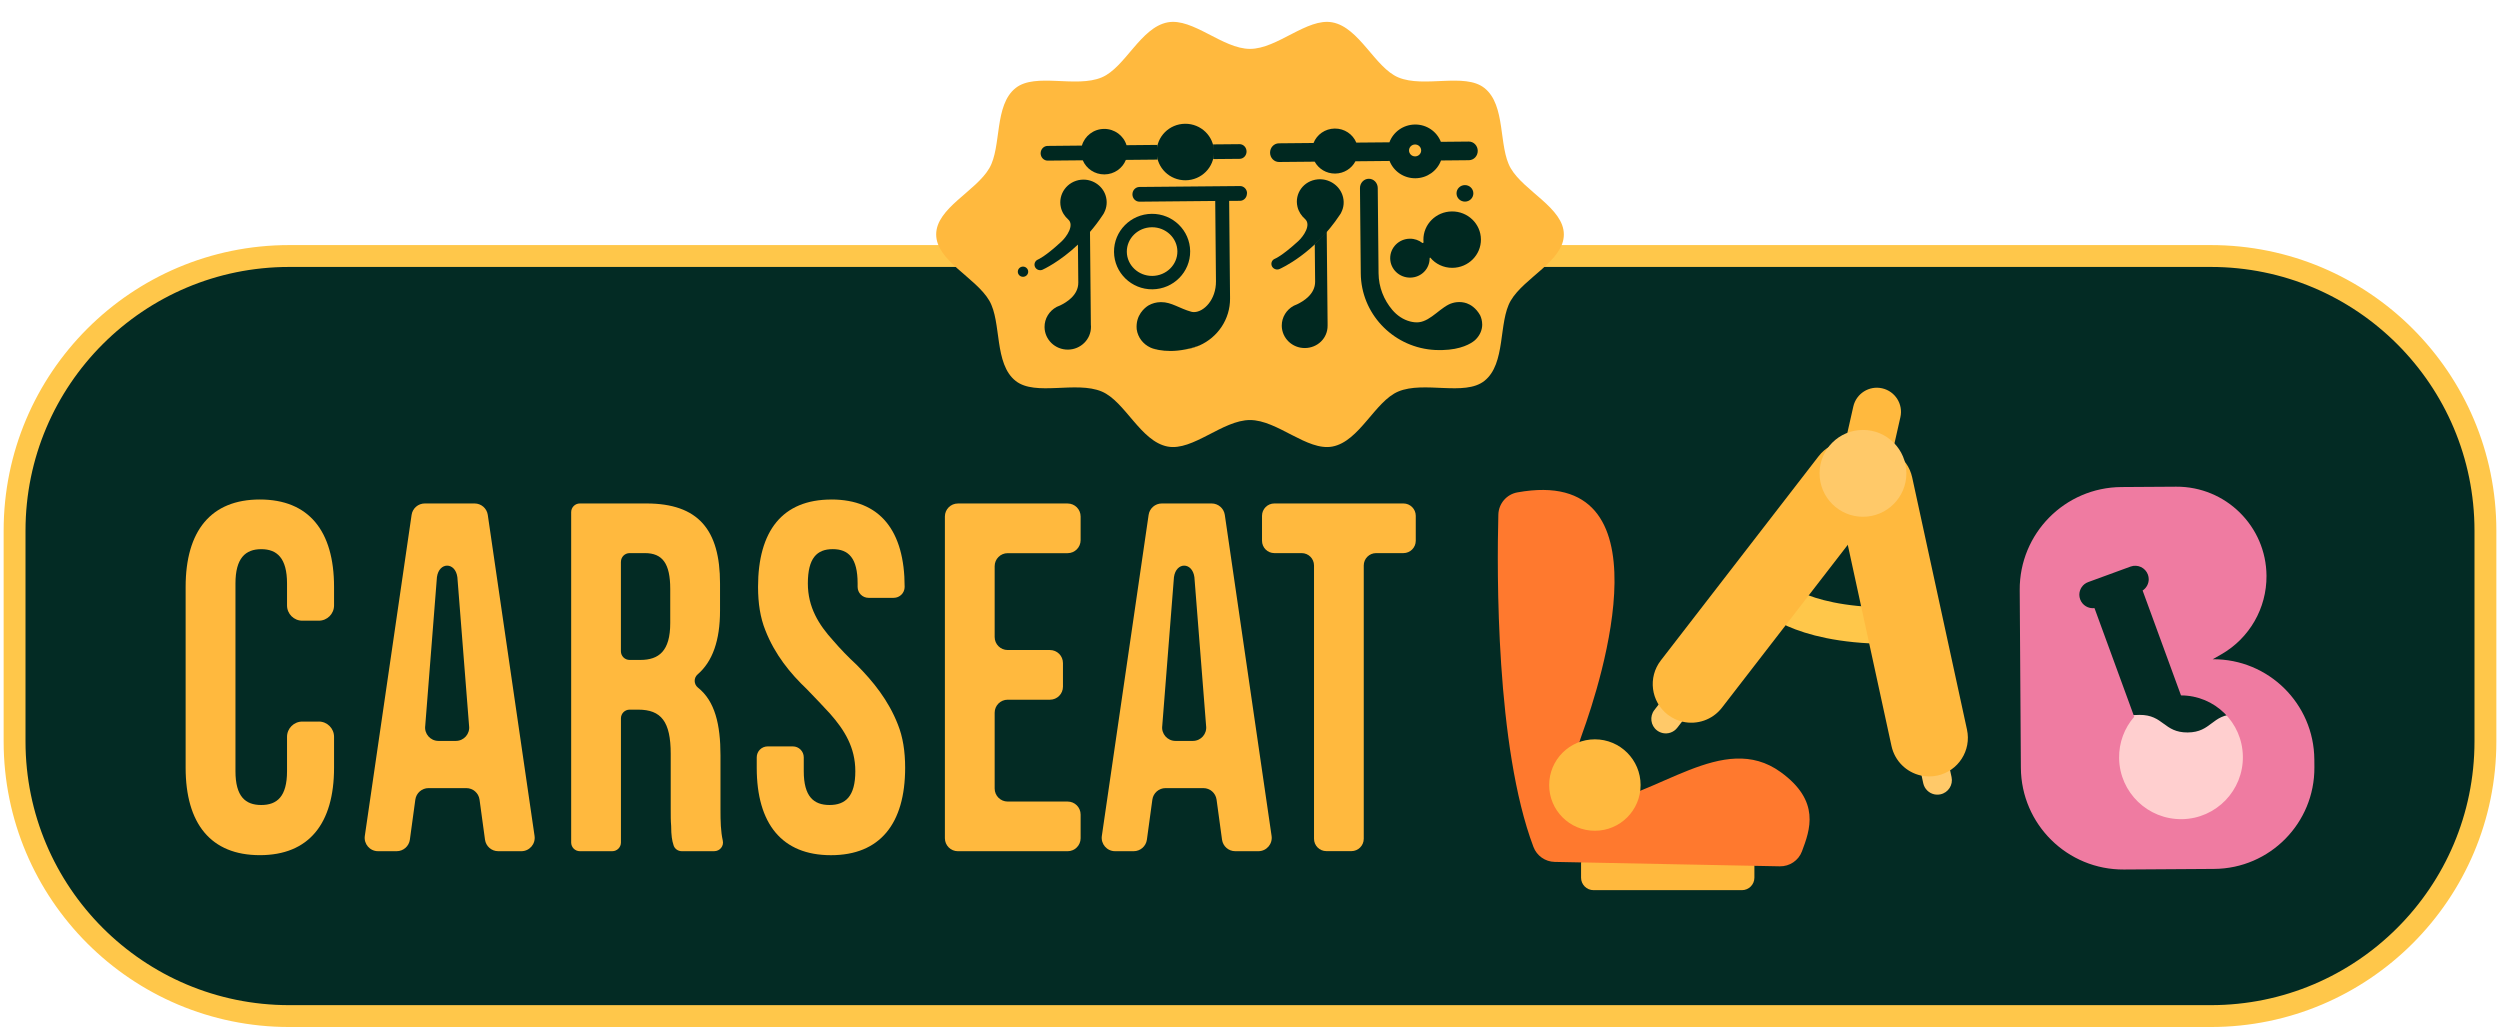
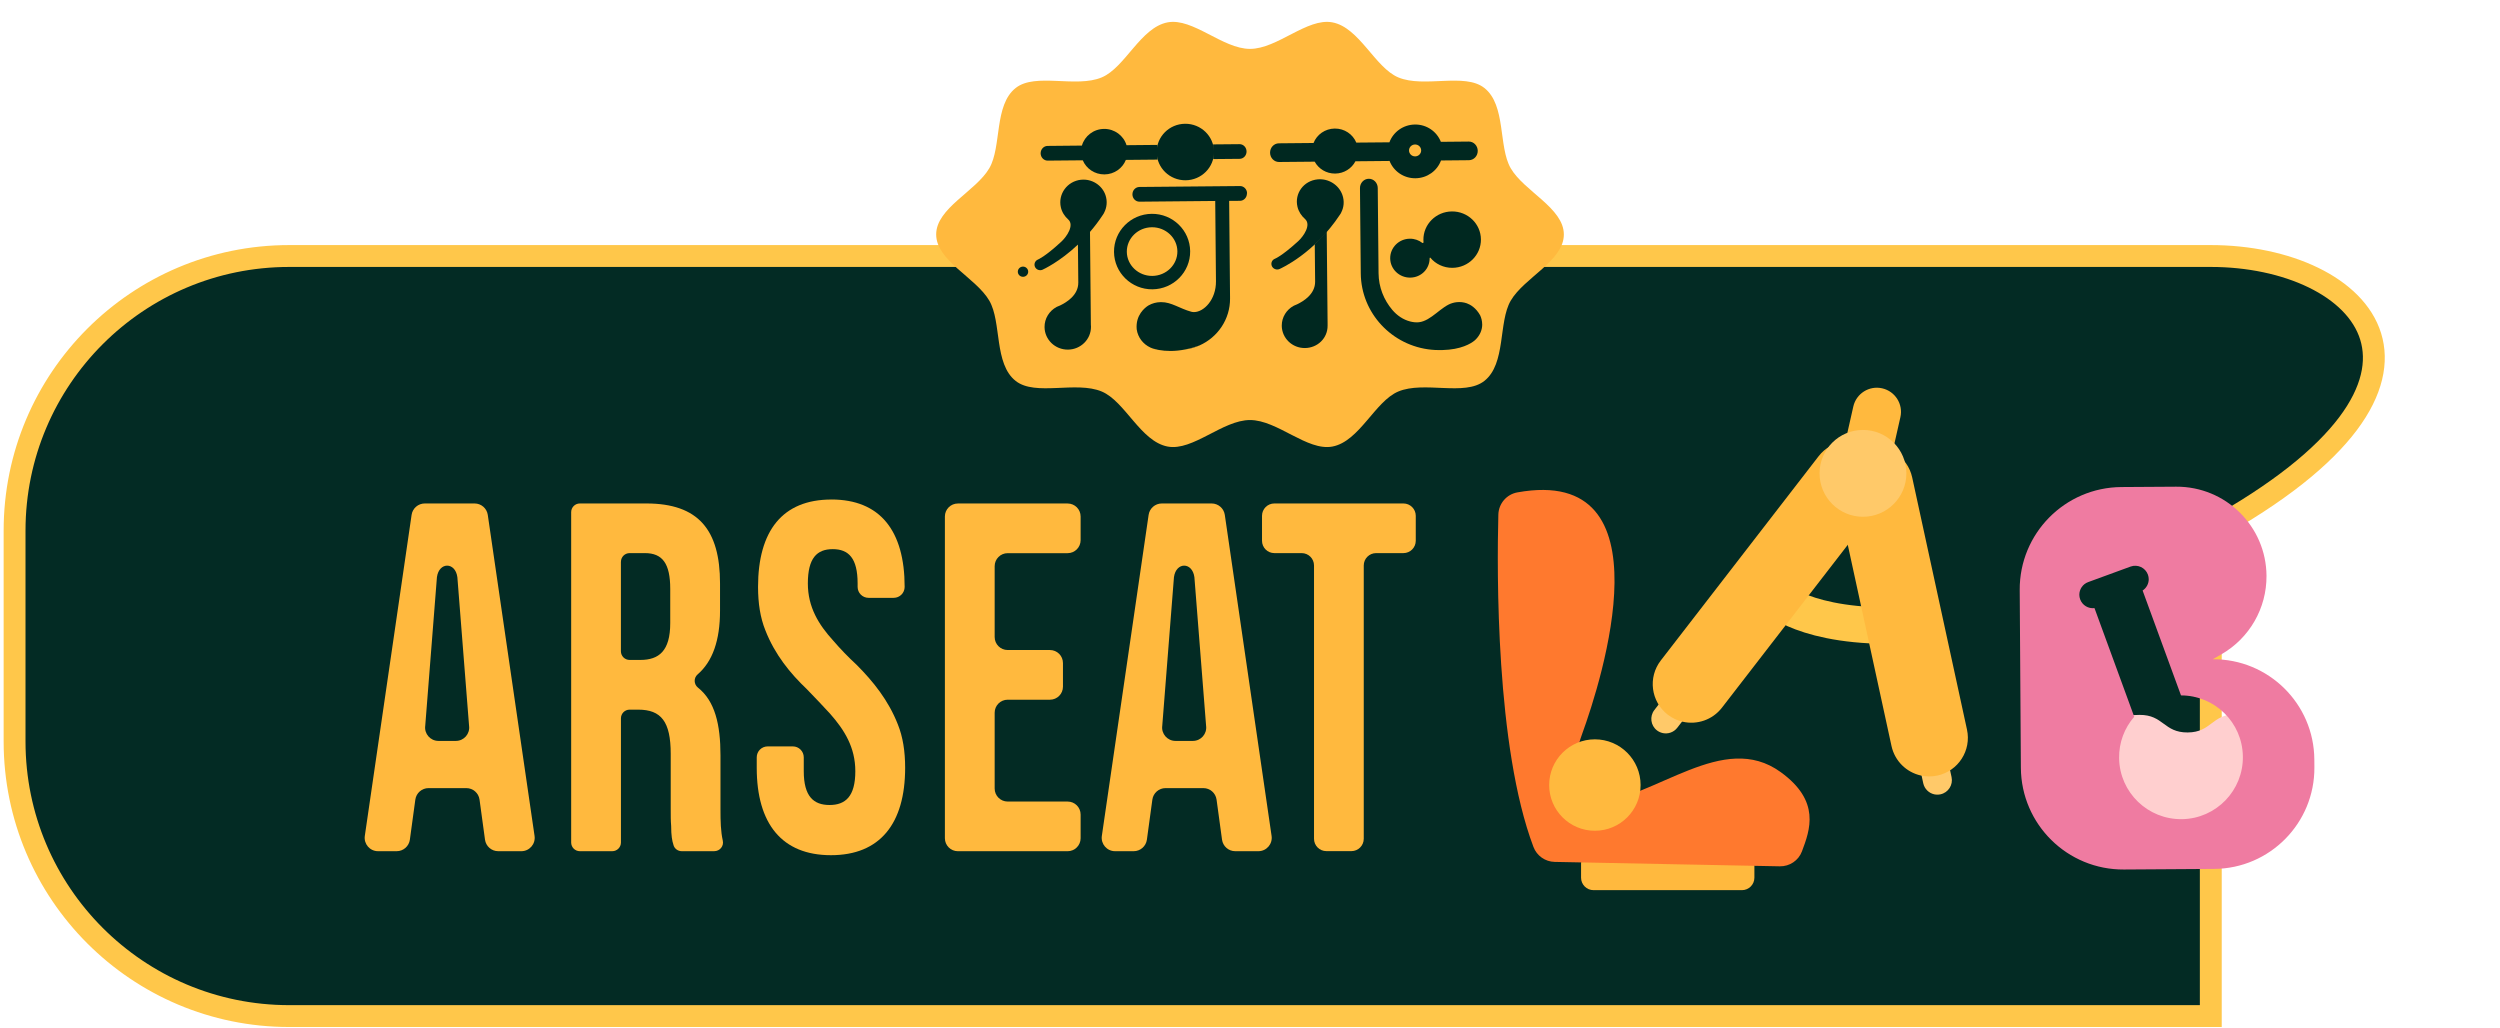
<svg xmlns="http://www.w3.org/2000/svg" width="343" height="141" viewBox="0 0 343 141" fill="none">
-   <path d="M303.321 35.125H39.679C18.869 35.125 2 51.995 2 72.804V101.727C2 122.536 18.869 139.406 39.679 139.406H303.321C324.131 139.406 341 122.536 341 101.727V72.804C341 51.995 324.131 35.125 303.321 35.125Z" fill="#032B24" stroke="#FFC74A" stroke-width="3" stroke-miterlimit="10" />
-   <path d="M43.736 98.996C44.894 98.996 45.832 99.934 45.832 101.092V105.333C45.832 113.034 42.356 117.328 35.651 117.328C28.945 117.328 25.469 113.034 25.469 105.333V80.525C25.469 72.825 28.945 68.531 35.651 68.531C42.356 68.531 45.832 72.825 45.832 80.525V83.063C45.832 84.222 44.894 85.159 43.736 85.159H41.476C40.318 85.159 39.38 84.222 39.38 83.063V80.05C39.38 76.575 38.013 75.347 35.843 75.347C33.673 75.347 32.306 76.575 32.306 80.05V105.812C32.306 109.288 33.673 110.446 35.843 110.446C38.013 110.446 39.38 109.288 39.38 105.812V101.096C39.38 99.938 40.318 99 41.476 99H43.736V98.996Z" fill="#FFB93E" />
+   <path d="M303.321 35.125H39.679C18.869 35.125 2 51.995 2 72.804V101.727C2 122.536 18.869 139.406 39.679 139.406H303.321V72.804C341 51.995 324.131 35.125 303.321 35.125Z" fill="#032B24" stroke="#FFC74A" stroke-width="3" stroke-miterlimit="10" />
  <path d="M71.532 116.784H68.352C67.439 116.784 66.665 116.108 66.542 115.203L65.793 109.71C65.67 108.805 64.896 108.129 63.983 108.129H58.793C57.88 108.129 57.106 108.805 56.983 109.71L56.234 115.203C56.111 116.108 55.337 116.784 54.425 116.784H51.862C50.748 116.784 49.893 115.793 50.052 114.692L56.471 70.639C56.602 69.742 57.372 69.075 58.281 69.075H65.113C66.022 69.075 66.792 69.742 66.923 70.639L73.342 114.692C73.501 115.793 72.646 116.784 71.532 116.784ZM60.156 101.653H62.547C63.656 101.653 64.507 100.675 64.356 99.578L62.751 79.186C62.465 77.078 60.234 77.078 59.947 79.186L58.342 99.578C58.191 100.675 59.046 101.653 60.152 101.653H60.156Z" fill="#FFB93E" />
  <path d="M172.652 116.784H169.471C168.558 116.784 167.785 116.108 167.662 115.203L166.913 109.71C166.79 108.805 166.016 108.129 165.103 108.129H159.912C159 108.129 158.226 108.805 158.103 109.71L157.354 115.203C157.231 116.108 156.457 116.784 155.544 116.784H152.982C151.868 116.784 151.013 115.793 151.172 114.692L157.591 70.639C157.722 69.742 158.492 69.075 159.401 69.075H166.233C167.142 69.075 167.912 69.742 168.043 70.639L174.462 114.692C174.621 115.793 173.766 116.784 172.652 116.784ZM161.276 101.653H163.666C164.776 101.653 165.627 100.675 165.476 99.578L163.871 79.186C163.585 77.078 161.353 77.078 161.067 79.186L159.462 99.578C159.311 100.675 160.166 101.653 161.272 101.653H161.276Z" fill="#FFB93E" />
  <path d="M93.536 116.784C93 116.784 92.517 116.427 92.394 115.908C92.394 115.908 92.394 115.903 92.394 115.899C92.21 115.359 92.087 114.622 92.083 113.357C92.083 113.328 92.083 113.296 92.079 113.267C92.022 112.657 92.022 111.855 92.022 110.925V103.43C92.022 99 90.72 97.363 87.551 97.363H86.384C85.725 97.363 85.193 97.895 85.193 98.554V115.592C85.193 116.251 84.661 116.784 84.002 116.784H79.556C78.897 116.784 78.365 116.251 78.365 115.592V70.266C78.365 69.607 78.897 69.075 79.556 69.075H88.669C95.808 69.075 98.788 72.686 98.788 80.046V83.796C98.788 87.869 97.761 90.768 95.71 92.532C95.153 93.011 95.186 93.887 95.759 94.342C98.097 96.188 98.85 99.422 98.85 103.626V110.987C98.85 112.735 98.883 114.045 99.169 115.347C99.333 116.084 98.76 116.78 98.002 116.78H93.536V116.784ZM85.189 77.082V89.351C85.189 90.01 85.721 90.543 86.38 90.543H87.858C90.404 90.543 91.956 89.314 91.956 85.499V80.795C91.956 77.32 90.9 75.887 88.48 75.887H86.384C85.725 75.887 85.193 76.419 85.193 77.078L85.189 77.082Z" fill="#FFB93E" />
  <path d="M114.058 68.531C120.764 68.531 124.117 72.825 124.117 80.525C124.117 81.352 123.445 82.023 122.618 82.023H119.163C118.336 82.023 117.665 81.352 117.665 80.525V80.046C117.665 76.571 116.424 75.343 114.251 75.343C112.077 75.343 110.837 76.571 110.837 80.046C110.837 83.317 112.327 85.704 114.312 87.886C115.307 89.044 116.359 90.133 117.542 91.226C119.777 93.474 121.89 96.065 123.191 99.406C123.875 101.109 124.186 103.086 124.186 105.337C124.186 113.038 120.711 117.332 114.005 117.332C107.3 117.332 103.824 113.038 103.824 105.337V103.905C103.824 103.078 104.495 102.406 105.322 102.406H108.777C109.604 102.406 110.276 103.078 110.276 103.905V105.812C110.276 109.288 111.643 110.446 113.813 110.446C115.982 110.446 117.35 109.288 117.35 105.812C117.35 102.541 115.86 100.155 113.874 97.907C112.879 96.818 111.827 95.725 110.71 94.567C108.413 92.385 106.301 89.798 104.999 86.457C104.315 84.754 104.004 82.777 104.004 80.529C104.004 72.829 107.357 68.535 114.062 68.535L114.058 68.531Z" fill="#FFB93E" />
  <path d="M138.252 89.183H144.053C145.04 89.183 145.838 89.982 145.838 90.968V94.215C145.838 95.201 145.04 96 144.053 96H138.252C137.266 96 136.468 96.798 136.468 97.784V108.187C136.468 109.173 137.266 109.972 138.252 109.972H146.477C147.463 109.972 148.262 110.77 148.262 111.757V115.003C148.262 115.989 147.463 116.788 146.477 116.788H131.424C130.437 116.788 129.639 115.989 129.639 115.003V70.864C129.639 69.877 130.437 69.079 131.424 69.079H146.477C147.463 69.079 148.262 69.877 148.262 70.864V74.11C148.262 75.097 147.463 75.895 146.477 75.895H138.252C137.266 75.895 136.468 76.694 136.468 77.68V87.399C136.468 88.385 137.266 89.183 138.252 89.183Z" fill="#FFB93E" />
  <path d="M174.834 69.075H192.548C193.485 69.075 194.243 69.836 194.243 70.77V74.192C194.243 75.13 193.481 75.887 192.548 75.887H188.802C187.865 75.887 187.107 76.648 187.107 77.582V115.081C187.107 116.018 186.346 116.775 185.412 116.775H181.978C181.04 116.775 180.283 116.014 180.283 115.081V77.582C180.283 76.644 179.522 75.887 178.588 75.887H174.842C173.905 75.887 173.148 75.126 173.148 74.192V70.77C173.148 69.832 173.909 69.075 174.842 69.075H174.834Z" fill="#FFB93E" />
  <path d="M243.343 81.852C243.343 81.852 247.629 86.285 261.327 85.806" stroke="#FFC74A" stroke-width="5" stroke-miterlimit="10" />
  <path d="M228.11 100.572C227.836 100.511 227.57 100.388 227.333 100.208C226.465 99.537 226.305 98.288 226.976 97.42L248.628 69.398C249.3 68.531 250.548 68.371 251.416 69.042C252.284 69.714 252.444 70.962 251.772 71.83L230.12 99.852C229.633 100.482 228.839 100.74 228.11 100.576V100.572Z" fill="#FFC969" />
  <path d="M230.886 99.029C230.153 98.865 229.449 98.542 228.814 98.051C226.497 96.262 226.072 92.933 227.861 90.616L249.513 62.595C251.302 60.278 254.63 59.852 256.947 61.641C259.264 63.43 259.69 66.758 257.901 69.075L236.249 97.097C234.947 98.779 232.83 99.467 230.886 99.025V99.029Z" fill="#FFB93E" />
  <path d="M265.376 108.981C264.647 108.817 264.041 108.244 263.869 107.462L256.349 72.858C256.116 71.785 256.795 70.725 257.868 70.491C258.941 70.258 260.001 70.938 260.234 72.01L267.754 106.615C267.988 107.687 267.308 108.748 266.236 108.981C265.945 109.042 265.65 109.038 265.376 108.981Z" fill="#FFC969" />
  <path d="M255.326 66.152C253.541 65.751 252.419 63.974 252.825 62.193L254.274 55.778C254.675 53.994 256.452 52.872 258.232 53.277C260.017 53.678 261.139 55.455 260.734 57.236L259.284 63.651C258.883 65.436 257.107 66.557 255.326 66.152Z" fill="#FFB93E" />
  <path d="M263.53 106.398C261.581 105.96 259.968 104.433 259.514 102.353L251.993 67.749C251.371 64.887 253.185 62.066 256.046 61.444C258.908 60.822 261.728 62.636 262.351 65.497L269.871 100.102C270.493 102.963 268.68 105.784 265.818 106.406C265.036 106.574 264.258 106.566 263.53 106.398Z" fill="#FFB93E" />
  <path d="M255.6 70.901C258.89 70.901 261.556 68.234 261.556 64.945C261.556 61.655 258.89 58.988 255.6 58.988C252.31 58.988 249.644 61.655 249.644 64.945C249.644 68.234 252.31 70.901 255.6 70.901Z" fill="#FFC969" />
  <path d="M238.992 116.743H218.634C217.689 116.743 216.922 117.509 216.922 118.454V120.419C216.922 121.364 217.689 122.13 218.634 122.13H238.992C239.937 122.13 240.703 121.364 240.703 120.419V118.454C240.703 117.509 239.937 116.743 238.992 116.743Z" fill="#FFB93E" />
  <path d="M205.574 70.598C205.37 78.392 205.21 102.492 210.389 116.198C210.847 117.414 212.006 118.229 213.303 118.253L244.187 118.859C245.53 118.884 246.75 118.069 247.224 116.816C248.338 113.852 249.812 109.906 244.297 105.923C236.4 100.216 227.361 109.439 218.437 110.32C218.437 110.32 214.319 108.26 217.066 100.707C219.735 93.363 229.212 63.757 208.182 67.556C206.7 67.822 205.615 69.1 205.574 70.602V70.598Z" fill="#FF792E" />
  <path d="M218.818 113.98C222.282 113.98 225.09 111.172 225.09 107.708C225.09 104.244 222.282 101.436 218.818 101.436C215.354 101.436 212.546 104.244 212.546 107.708C212.546 111.172 215.354 113.98 218.818 113.98Z" fill="#FFB93E" />
  <path d="M312.704 100.241C309.855 98.587 310.019 97.973 306.723 97.993C303.428 98.014 303.444 100.47 300.149 100.494C296.853 100.515 296.837 98.059 293.541 98.083C290.246 98.108 290.418 98.718 287.589 100.408C285.923 101.403 285.743 101.305 285.755 103.245C285.767 105.186 288.223 105.17 288.236 107.11C288.248 109.05 285.792 109.067 285.804 111.011C285.816 112.952 285.996 112.849 287.675 113.824C290.524 115.478 290.36 116.092 293.656 116.071C296.951 116.051 296.935 113.594 300.23 113.57C303.526 113.549 303.542 116.006 306.838 115.981C310.133 115.961 309.961 115.347 312.79 113.656C314.456 112.661 314.636 112.759 314.624 110.819C314.612 108.878 312.156 108.895 312.143 106.954C312.131 105.014 314.219 105.19 314.554 103.274C314.837 101.682 314.383 101.215 312.704 100.237V100.241Z" fill="#FFCFCF" />
  <path d="M303.583 90.453L304.795 89.757C308.635 87.546 310.993 83.44 310.964 79.006C310.944 75.605 309.544 72.538 307.3 70.324C305.057 68.109 301.97 66.754 298.572 66.774L291.052 66.823C283.299 66.877 277.052 73.201 277.105 80.959L277.264 105.35C277.318 113.103 283.642 119.346 291.4 119.297L303.776 119.215C311.423 119.166 317.584 112.927 317.535 105.276L317.527 104.204C317.477 96.556 311.234 90.399 303.587 90.448L303.583 90.453ZM299.375 112.387C294.687 112.465 290.819 108.727 290.741 104.04C290.704 101.862 291.49 99.86 292.817 98.337L287.364 83.432C286.529 83.534 285.702 83.055 285.399 82.232C285.321 82.028 285.288 81.815 285.284 81.61C285.28 80.853 285.747 80.136 286.5 79.862L292.317 77.733C293.279 77.385 294.339 77.877 294.692 78.835C294.765 79.039 294.802 79.248 294.806 79.457C294.81 80.083 294.495 80.673 293.967 81.021L299.232 95.41C303.857 95.41 307.644 99.115 307.722 103.757C307.8 108.445 304.062 112.313 299.375 112.391V112.387Z" fill="#EF7BA1" />
  <path d="M214.56 32.17C214.56 35.789 209.112 38.085 207.269 41.258C205.55 44.214 206.651 49.92 203.638 52.274C200.936 54.391 195.365 52.237 191.848 53.715C188.639 55.062 186.514 60.568 182.801 61.268C179.346 61.919 175.26 57.629 171.502 57.629C167.744 57.629 163.659 61.919 160.207 61.268C156.49 60.568 154.366 55.062 151.156 53.715C147.64 52.237 142.064 54.391 139.362 52.274C136.349 49.916 137.45 44.214 135.735 41.254C133.893 38.081 128.444 35.785 128.444 32.166C128.444 28.547 133.893 26.25 135.735 23.078C137.454 20.122 136.353 14.415 139.366 12.061C142.068 9.945 147.64 12.098 151.156 10.62C154.366 9.273 156.49 3.767 160.203 3.067C163.659 2.416 167.744 6.707 171.502 6.707C175.26 6.707 179.342 2.416 182.797 3.067C186.514 3.767 188.639 9.273 191.848 10.62C195.365 12.098 200.94 9.945 203.642 12.061C206.655 14.419 205.554 20.122 207.269 23.082C209.112 26.254 214.56 28.551 214.56 32.17Z" fill="#FFB93E" />
  <g filter="url(#filter0_d_569_39)">
    <path d="M180.385 33.484L180.435 38.634C180.451 40.374 178.809 41.344 177.974 41.745C177.823 41.798 177.675 41.86 177.536 41.934C177.507 41.946 177.487 41.958 177.487 41.958C176.509 42.49 175.85 43.518 175.858 44.693C175.874 46.4 177.299 47.767 179.039 47.751C180.778 47.734 182.162 46.388 182.146 44.681C182.146 44.582 182.154 44.439 182.146 44.341L182.027 31.765" fill="#002820" />
    <path d="M203.36 44.5C203.368 45.278 203.032 45.995 202.5 46.543C202.5 46.543 202.434 46.617 202.291 46.736C201.816 47.124 200.486 47.972 197.87 48.029H197.551C197.497 48.029 197.44 48.029 197.387 48.029C197.051 48.029 196.715 48.013 196.388 47.98C190.996 47.456 186.747 42.981 186.698 37.508L186.588 25.816C186.579 25.112 187.124 24.531 187.795 24.527C188.471 24.519 189.023 25.088 189.027 25.796L189.138 37.488C189.154 39.395 189.863 41.148 191.025 42.519C191.672 43.28 192.515 43.862 193.481 44.107C193.87 44.206 194.276 44.255 194.66 44.214C195.512 44.124 196.29 43.567 197.047 42.977C197.804 42.388 198.541 41.774 199.307 41.569C199.479 41.52 199.655 41.483 199.835 41.463C200.33 41.405 200.809 41.463 201.243 41.614C201.739 41.794 202.496 42.228 203.077 43.26C203.253 43.641 203.351 44.058 203.356 44.5H203.36Z" fill="#002820" />
    <path d="M201.518 19.422L197.686 19.459C197.141 18.059 195.754 17.068 194.136 17.084C192.519 17.101 191.148 18.116 190.628 19.524L186.084 19.565C185.613 18.423 184.467 17.625 183.132 17.637C181.802 17.649 180.668 18.468 180.218 19.618L175.461 19.663C174.785 19.672 174.245 20.249 174.253 20.957C174.261 21.661 174.81 22.23 175.485 22.226L180.377 22.181C180.914 23.163 181.97 23.827 183.186 23.814C184.402 23.802 185.45 23.119 185.965 22.128L190.649 22.083C191.193 23.483 192.581 24.474 194.202 24.457C195.819 24.441 197.19 23.425 197.706 22.017L201.538 21.98C202.213 21.972 202.754 21.395 202.746 20.691C202.737 19.983 202.189 19.414 201.513 19.422H201.518ZM194.157 21.456C193.694 21.46 193.322 21.096 193.318 20.646C193.314 20.196 193.682 19.827 194.145 19.823C194.607 19.819 194.98 20.183 194.984 20.634C194.988 21.084 194.62 21.452 194.157 21.456Z" fill="#002820" />
-     <path d="M201 27.662C201.638 27.657 202.15 27.144 202.144 26.518C202.138 25.892 201.617 25.389 200.979 25.395C200.342 25.401 199.829 25.913 199.835 26.539C199.841 27.165 200.363 27.668 201 27.662Z" fill="#002820" />
  </g>
  <g filter="url(#filter1_d_569_39)">
    <path d="M196.249 35.359C196.932 36.198 198.05 36.759 199.274 36.747C201.456 36.726 203.204 34.978 203.183 32.841C203.163 30.704 201.382 28.989 199.2 29.009C197.018 29.03 195.27 30.778 195.291 32.915C195.291 33.017 195.299 33.124 195.307 33.226C195.315 33.32 195.209 33.377 195.135 33.32C194.664 32.96 194.075 32.743 193.432 32.751C191.93 32.763 190.722 33.971 190.734 35.445C190.747 36.919 191.979 38.102 193.481 38.089C194.984 38.077 196.163 36.886 196.146 35.412C196.146 35.412 196.191 35.297 196.249 35.367V35.359Z" fill="#002820" />
    <path d="M184.004 29.173C184.381 28.461 184.475 27.597 184.176 26.746C183.693 25.366 182.264 24.465 180.782 24.609C178.846 24.797 177.585 26.561 178.011 28.363C178.171 29.038 178.551 29.607 179.043 30.041C179.939 30.835 178.854 32.416 178.105 33.099C175.841 35.162 174.928 35.498 174.887 35.514C174.494 35.686 174.327 36.137 174.507 36.522C174.666 36.857 175.039 37.029 175.391 36.96C175.444 36.947 175.497 36.931 175.547 36.91C175.743 36.825 180.332 34.778 183.853 29.435C183.857 29.427 183.861 29.423 183.865 29.415C183.89 29.378 183.914 29.341 183.939 29.304C183.963 29.263 183.984 29.222 184.004 29.181V29.173Z" fill="#002820" />
  </g>
  <g filter="url(#filter2_d_569_39)">
    <path d="M166.458 21.825L170.077 21.792C170.609 21.788 171.035 21.329 171.027 20.777C171.023 20.22 170.585 19.77 170.057 19.778L166.438 19.811M158.799 19.88L154.558 19.921C154.165 18.619 152.929 17.674 151.479 17.686C150.026 17.698 148.81 18.669 148.438 19.974L143.73 20.02C143.198 20.024 142.772 20.482 142.776 21.039C142.78 21.596 143.218 22.042 143.746 22.038L148.556 21.993C149.035 23.139 150.19 23.941 151.533 23.929C152.875 23.917 154.009 23.094 154.468 21.939L158.811 21.898" fill="#002820" />
    <path d="M159.049 48.029C158.942 48.029 158.836 48.009 158.742 47.968C158.836 47.988 158.938 48.009 159.049 48.029Z" fill="#002820" />
    <path d="M171.08 26.537C171.085 27.093 170.659 27.548 170.131 27.552L168.641 27.564L168.763 40.938C168.788 43.804 167.06 46.289 164.571 47.394C164.53 47.411 164.494 47.423 164.453 47.435C163.814 47.66 163.212 47.824 162.655 47.939C161.116 48.246 159.888 48.172 159.057 48.025C159.057 48.025 159.057 48.025 159.053 48.025C158.942 48.008 158.84 47.984 158.746 47.963C158.734 47.963 158.725 47.955 158.717 47.951C158.689 47.947 158.664 47.943 158.64 47.935H158.631C158.619 47.935 158.607 47.927 158.594 47.927C158.312 47.857 158.103 47.791 157.98 47.742C157.964 47.738 157.948 47.73 157.931 47.722C157.923 47.722 157.915 47.718 157.907 47.714H157.899C157.899 47.714 157.882 47.701 157.87 47.697C157.849 47.689 157.841 47.685 157.841 47.685C156.838 47.227 156.11 46.293 155.954 45.176V45.167C155.782 43.211 157.104 42.208 157.501 41.95C157.571 41.905 157.612 41.884 157.612 41.884C158.087 41.618 158.64 41.462 159.229 41.454C159.258 41.454 159.29 41.454 159.319 41.454C160.703 41.438 161.857 42.334 163.433 42.768C163.56 42.805 163.695 42.822 163.834 42.818C165.169 42.805 166.852 41.119 166.831 38.593L166.729 27.572L156.339 27.671C155.807 27.675 155.373 27.229 155.369 26.672C155.365 26.115 155.79 25.661 156.322 25.652L170.127 25.526C170.659 25.521 171.093 25.968 171.097 26.524L171.08 26.537Z" fill="#002820" />
    <path d="M158.586 47.931C158.586 47.931 158.611 47.939 158.623 47.939C158.611 47.939 158.599 47.939 158.586 47.935C158.373 47.894 158.165 47.833 157.972 47.747C158.095 47.792 158.304 47.861 158.586 47.931Z" fill="#002820" />
    <path d="M164.575 47.395C164.538 47.411 164.498 47.427 164.461 47.444C163.896 47.681 163.29 47.853 162.659 47.939C163.22 47.828 163.818 47.665 164.457 47.435C164.493 47.423 164.534 47.407 164.575 47.395Z" fill="#002820" />
    <path d="M148.327 24.658C146.407 24.862 145.142 26.639 145.548 28.436C145.699 29.112 146.072 29.677 146.555 30.107C147.439 30.892 146.35 32.481 145.597 33.173C143.337 35.257 142.428 35.596 142.387 35.617C141.998 35.793 141.826 36.243 142.002 36.624C142.158 36.955 142.526 37.127 142.878 37.054C142.932 37.041 142.985 37.025 143.034 37.005C143.169 36.943 145.376 35.936 147.893 33.558L147.942 38.761C147.959 40.517 146.297 41.499 145.453 41.905C145.298 41.958 145.15 42.019 145.007 42.093C144.979 42.105 144.958 42.118 144.958 42.118C143.967 42.654 143.3 43.694 143.312 44.877C143.329 46.6 144.766 47.984 146.526 47.968C148.286 47.951 149.699 46.543 149.682 44.819C149.682 44.721 149.674 44.623 149.666 44.525L149.547 31.818C150.153 31.114 150.755 30.328 151.328 29.456C151.332 29.447 151.336 29.443 151.34 29.435C151.365 29.398 151.389 29.361 151.414 29.325C151.438 29.284 151.459 29.243 151.479 29.198C151.86 28.481 151.958 27.617 151.672 26.77C151.205 25.399 149.793 24.506 148.323 24.662L148.327 24.658Z" fill="#002820" />
    <path d="M140.363 37.978C140.757 37.975 141.073 37.658 141.069 37.272C141.065 36.885 140.744 36.575 140.35 36.578C139.957 36.582 139.641 36.898 139.644 37.285C139.648 37.671 139.97 37.982 140.363 37.978Z" fill="#002820" />
  </g>
  <g filter="url(#filter3_d_569_39)">
    <path d="M158.017 29.337C155.135 29.366 152.814 31.707 152.843 34.565C152.867 37.422 155.233 39.723 158.115 39.694C160.997 39.665 163.319 37.324 163.29 34.466C163.265 31.609 160.899 29.308 158.017 29.337ZM158.099 37.856C156.187 37.872 154.619 36.39 154.599 34.548C154.583 32.706 156.126 31.195 158.038 31.179C159.949 31.163 161.521 32.645 161.538 34.483C161.554 36.325 160.011 37.836 158.099 37.856Z" fill="#002820" />
    <path d="M162.665 24.734C164.838 24.714 166.583 22.962 166.563 20.821C166.543 18.68 164.766 16.961 162.593 16.981C160.421 17.001 158.675 18.753 158.695 20.894C158.715 23.035 160.492 24.754 162.665 24.734Z" fill="#002820" />
    <path d="M162.654 23.547C164.162 23.533 165.374 22.318 165.36 20.832C165.346 19.347 164.113 18.154 162.605 18.168C161.097 18.182 159.885 19.397 159.899 20.883C159.913 22.368 161.146 23.561 162.654 23.547Z" fill="#002820" />
  </g>
-   <path d="M151.496 18.828C152.339 18.82 153.068 19.344 153.359 20.089H153.698C153.391 19.164 152.515 18.497 151.492 18.509C150.468 18.517 149.605 19.201 149.314 20.13H149.654C149.932 19.377 150.649 18.84 151.492 18.832L151.496 18.828ZM151.533 22.783C150.808 22.791 150.165 22.402 149.817 21.821H149.453C149.834 22.59 150.628 23.114 151.537 23.106C152.446 23.098 153.232 22.558 153.596 21.788H153.232C152.892 22.377 152.261 22.779 151.533 22.787V22.783Z" fill="#002820" />
  <defs>
    <filter id="filter0_d_569_39" x="157.253" y="0.084" width="63.107" height="64.945" filterUnits="userSpaceOnUse" color-interpolation-filters="sRGB">
      <feFlood flood-opacity="0" result="BackgroundImageFix" />
      <feColorMatrix in="SourceAlpha" type="matrix" values="0 0 0 0 0 0 0 0 0 0 0 0 0 0 0 0 0 0 127 0" result="hardAlpha" />
      <feOffset />
      <feGaussianBlur stdDeviation="8.5" />
      <feColorMatrix type="matrix" values="0 0 0 0 0.933 0 0 0 0 0.267 0 0 0 0 0.349 0 0 0 1 0" />
      <feBlend mode="normal" in2="BackgroundImageFix" result="effect1_dropShadow_569_39" />
      <feBlend mode="normal" in="SourceGraphic" in2="effect1_dropShadow_569_39" result="shape" />
    </filter>
    <filter id="filter1_d_569_39" x="163.095" y="13.254" width="51.429" height="36.176" filterUnits="userSpaceOnUse" color-interpolation-filters="sRGB">
      <feFlood flood-opacity="0" result="BackgroundImageFix" />
      <feColorMatrix in="SourceAlpha" type="matrix" values="0 0 0 0 0 0 0 0 0 0 0 0 0 0 0 0 0 0 127 0" result="hardAlpha" />
      <feOffset />
      <feGaussianBlur stdDeviation="5.67" />
      <feColorMatrix type="matrix" values="0 0 0 0 0.29 0 0 0 0 0.714 0 0 0 0 0.349 0 0 0 1 0" />
      <feBlend mode="normal" in2="BackgroundImageFix" result="effect1_dropShadow_569_39" />
      <feBlend mode="normal" in="SourceGraphic" in2="effect1_dropShadow_569_39" result="shape" />
    </filter>
    <filter id="filter2_d_569_39" x="122.644" y="0.686" width="65.452" height="64.466" filterUnits="userSpaceOnUse" color-interpolation-filters="sRGB">
      <feFlood flood-opacity="0" result="BackgroundImageFix" />
      <feColorMatrix in="SourceAlpha" type="matrix" values="0 0 0 0 0 0 0 0 0 0 0 0 0 0 0 0 0 0 127 0" result="hardAlpha" />
      <feOffset />
      <feGaussianBlur stdDeviation="8.5" />
      <feColorMatrix type="matrix" values="0 0 0 0 0.933 0 0 0 0 0.267 0 0 0 0 0.349 0 0 0 1 0" />
      <feBlend mode="normal" in2="BackgroundImageFix" result="effect1_dropShadow_569_39" />
      <feBlend mode="normal" in="SourceGraphic" in2="effect1_dropShadow_569_39" result="shape" />
    </filter>
    <filter id="filter3_d_569_39" x="141.502" y="5.641" width="36.401" height="45.394" filterUnits="userSpaceOnUse" color-interpolation-filters="sRGB">
      <feFlood flood-opacity="0" result="BackgroundImageFix" />
      <feColorMatrix in="SourceAlpha" type="matrix" values="0 0 0 0 0 0 0 0 0 0 0 0 0 0 0 0 0 0 127 0" result="hardAlpha" />
      <feOffset />
      <feGaussianBlur stdDeviation="5.67" />
      <feColorMatrix type="matrix" values="0 0 0 0 0.29 0 0 0 0 0.714 0 0 0 0 0.349 0 0 0 1 0" />
      <feBlend mode="normal" in2="BackgroundImageFix" result="effect1_dropShadow_569_39" />
      <feBlend mode="normal" in="SourceGraphic" in2="effect1_dropShadow_569_39" result="shape" />
    </filter>
  </defs>
</svg>